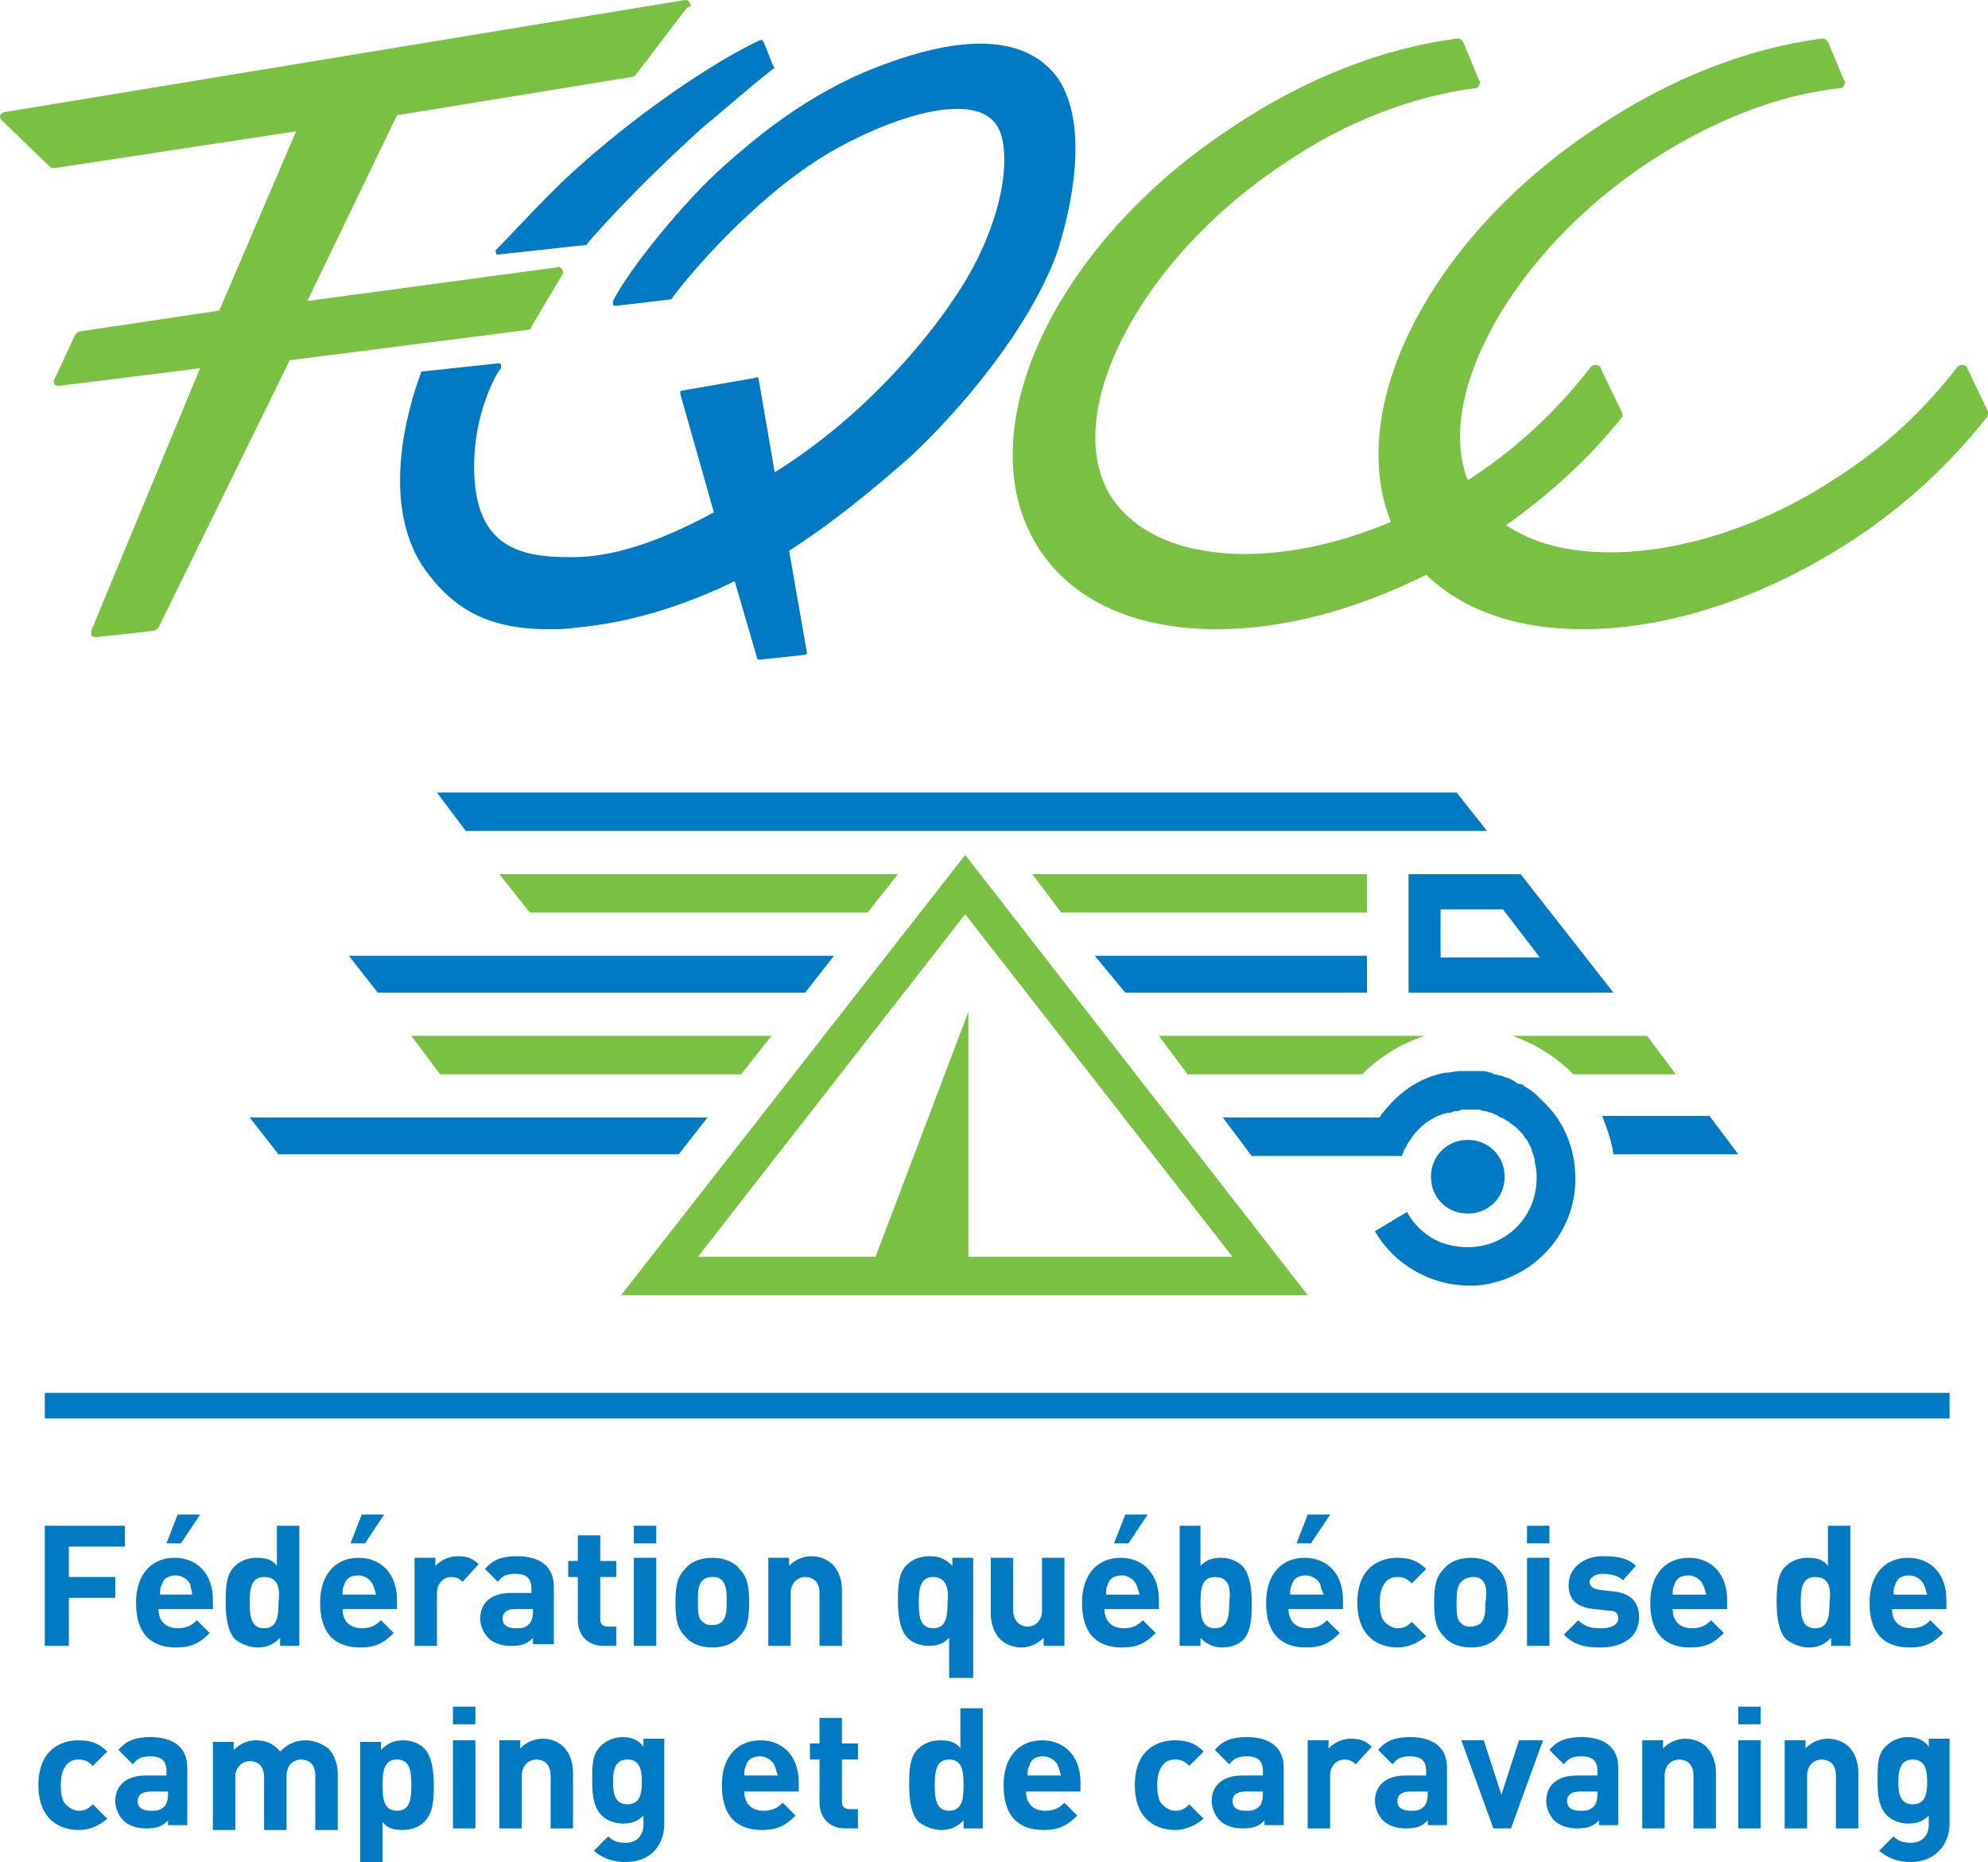
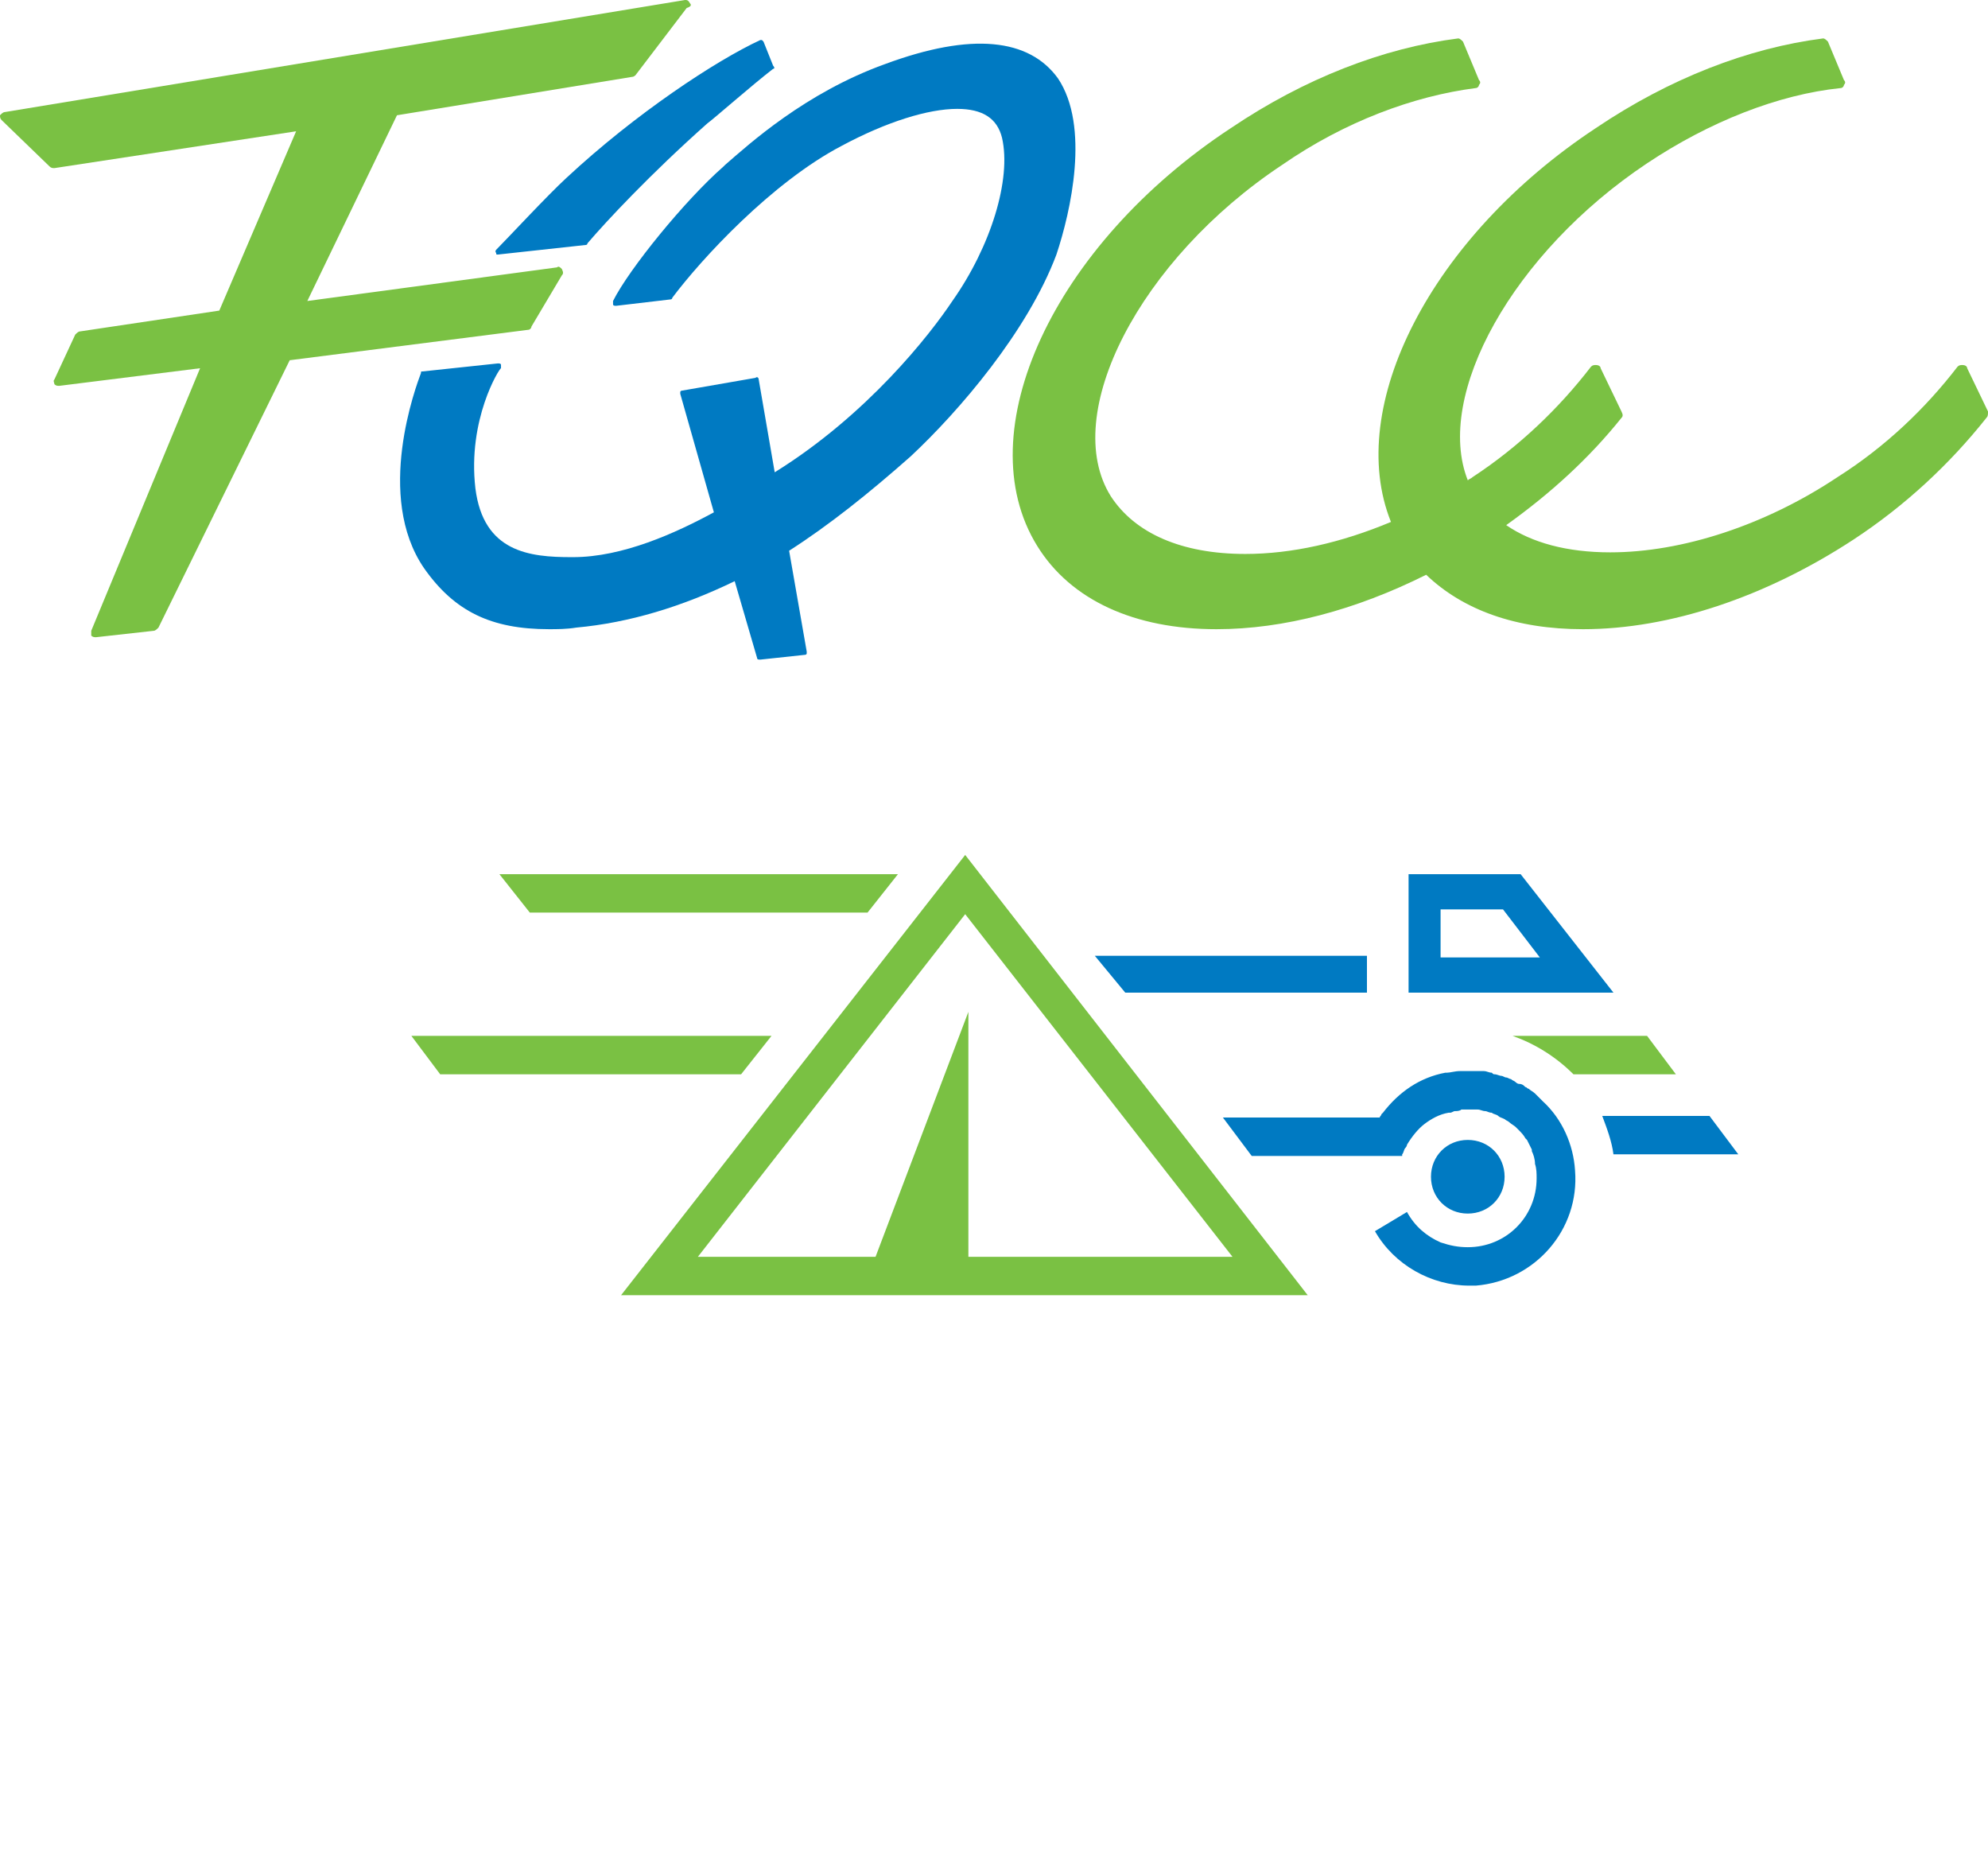
<svg xmlns="http://www.w3.org/2000/svg" version="1.1" id="Layer_1" x="0" y="0" viewBox="0 0 124.2 116.3" xml:space="preserve">
  <style type="text/css">.st0{fill:#007ac2}.st1{fill:#7ac143}</style>
-   <path class="st0" d="M9.9 100.5c0 .7.4 1.2 1.2 1.2.6 0 .9-.2 1.2-.5l.8.8c-.6.6-1.1.9-2.1.9-1.3 0-2.5-.6-2.5-2.8 0-1.8 1-2.8 2.4-2.8 1.5 0 2.4 1.1 2.4 2.6v.6H9.9zm2-1.5c-.1-.3-.5-.6-.9-.6-.5 0-.8.2-.9.6-.1.2-.1.3-.1.6h2c0-.3-.1-.4-.1-.6m-.6-2.6h-.9l.7-1.8h1.4l-1.2 1.8zm6.2 6.4v-.5c-.4.4-.8.6-1.4.6-.5 0-1-.2-1.4-.5-.5-.5-.6-1.5-.6-2.3 0-.8 0-1.8.6-2.3.3-.3.8-.5 1.3-.5.6 0 1 .1 1.3.5v-2.5h1.4v7.5h-1.2zm-1-4.3c-.8 0-.9.7-.9 1.6 0 .9.1 1.6.9 1.6s.9-.7.9-1.6c.1-.9 0-1.6-.9-1.6m4.9 2c0 .7.4 1.2 1.2 1.2.6 0 .9-.2 1.2-.5l.8.8c-.6.6-1.1.9-2.1.9-1.3 0-2.5-.6-2.5-2.8 0-1.8 1-2.8 2.4-2.8 1.5 0 2.4 1.1 2.4 2.6v.6h-3.4zm1.9-1.5c-.1-.3-.5-.6-.9-.6-.5 0-.8.2-.9.6-.1.2-.1.3-.1.6h2.1c-.1-.3-.1-.4-.2-.6m-.5-2.6h-.9l.7-1.8H24l-1.2 1.8zm6.1 2.4c-.2-.2-.4-.3-.7-.3-.4 0-.9.3-.9 1v3.3h-1.4v-5.5h1.3v.5c.3-.3.8-.6 1.4-.6.5 0 .9.1 1.3.5l-1 1.1zm4.4 4v-.5c-.4.4-.7.5-1.4.5-.6 0-1.1-.2-1.4-.5-.3-.3-.5-.8-.5-1.2 0-.9.6-1.6 1.9-1.6h1.3v-.3c0-.6-.3-.9-1-.9-.5 0-.8.1-1.1.5l-.8-.8c.5-.6 1.1-.8 2-.8 1.5 0 2.3.7 2.3 1.9v3.6h-1.3zm0-2.3h-1.1c-.5 0-.8.2-.8.6 0 .4.3.6.8.6.4 0 .6 0 .9-.3.1-.1.2-.4.2-.7v-.2zm4.4 2.3c-1.1 0-1.6-.8-1.6-1.6v-2.7h-.6v-1h.6v-1.6h1.4v1.6h1v1h-1v2.6c0 .3.1.5.5.5h.5v1.2h-.8zm1.9-7.5H41v1.1h-1.4v-1.1zm0 2H41v5.5h-1.4v-5.5zm6.6 4.9c-.3.4-.9.7-1.7.7s-1.4-.3-1.7-.7c-.5-.5-.6-1.1-.6-2.1s.1-1.6.6-2.1c.3-.4.9-.7 1.7-.7s1.4.3 1.7.7c.5.5.6 1.1.6 2.1s-.1 1.6-.6 2.1m-1.1-3.5c-.2-.2-.4-.2-.6-.2-.3 0-.5.1-.6.2-.3.3-.3.8-.3 1.3 0 .6 0 1.1.3 1.3.2.2.4.2.6.2.3 0 .5-.1.6-.2.3-.3.3-.8.3-1.3s0-1-.3-1.3m6.1 4.1v-3.3c0-.8-.5-1-.9-1s-.9.3-.9 1v3.3H48v-5.5h1.3v.5c.4-.4.9-.6 1.4-.6.5 0 1 .2 1.3.5.4.4.6 1 .6 1.6v3.5h-1.4zm8.1 2v-2.5c-.4.4-.8.5-1.3.5s-1-.2-1.3-.5c-.5-.5-.6-1.5-.6-2.3 0-.8 0-1.8.6-2.3.3-.3.8-.5 1.4-.5.6 0 1 .2 1.4.6v-.5h1.3v7.5h-1.5zm-1-6.3c-.8 0-.9.7-.9 1.6 0 .9.1 1.6.9 1.6s.9-.7.9-1.6c.1-.9-.1-1.6-.9-1.6m6.9 4.3v-.5c-.4.4-.9.6-1.4.6-.5 0-1-.2-1.3-.5-.4-.4-.6-1-.6-1.6v-3.5h1.4v3.3c0 .7.5 1 .9 1s.9-.3.9-1v-3.3h1.4v5.5h-1.3zm3.8-2.3c0 .7.4 1.2 1.2 1.2.6 0 .9-.2 1.2-.5l.8.8c-.6.6-1.1.9-2.1.9-1.3 0-2.5-.6-2.5-2.8 0-1.8 1-2.8 2.4-2.8 1.5 0 2.4 1.1 2.4 2.6v.6H69zm2-1.5c-.1-.3-.5-.6-.9-.6-.5 0-.8.2-.9.6-.1.2-.1.3-.1.6h2.1c-.1-.3-.1-.4-.2-.6m-.5-2.6h-.9l.7-1.8h1.4l-1.2 1.8zm7.2 6c-.3.3-.8.5-1.3.5-.6 0-1-.2-1.4-.6v.5h-1.3v-7.5H75v2.5c.4-.4.8-.5 1.3-.5s1 .2 1.3.5c.5.5.6 1.5.6 2.3 0 .8 0 1.7-.5 2.3m-1.8-3.9c-.8 0-.9.7-.9 1.6 0 .9.1 1.6.9 1.6s.9-.7.9-1.6c.1-.9 0-1.6-.9-1.6m4.6 2c0 .7.4 1.2 1.2 1.2.6 0 .9-.2 1.2-.5l.8.8c-.6.6-1.1.9-2.1.9-1.3 0-2.5-.6-2.5-2.8 0-1.8 1-2.8 2.4-2.8 1.5 0 2.4 1.1 2.4 2.6v.6h-3.4zm2-1.5c-.1-.3-.5-.6-.9-.6-.5 0-.8.2-.9.6-.1.2-.1.3-.1.6h2.1c-.1-.3-.2-.4-.2-.6m-.6-2.6H81l.7-1.8h1.4l-1.2 1.8zm5.4 6.5c-1.1 0-2.5-.6-2.5-2.8 0-2.2 1.4-2.8 2.5-2.8.8 0 1.3.2 1.8.7l-.9.9c-.3-.3-.5-.4-.9-.4-.3 0-.6.1-.8.4-.2.3-.3.6-.3 1.2s.1 1 .3 1.2c.2.2.5.4.8.4.4 0 .6-.1.9-.4l.9.9c-.5.4-1.1.7-1.8.7m6.3-.7c-.3.4-.9.7-1.7.7-.8 0-1.4-.3-1.7-.7-.5-.5-.6-1.1-.6-2.1s.1-1.6.6-2.1c.3-.4.9-.7 1.7-.7.8 0 1.4.3 1.7.7.5.5.6 1.1.6 2.1.1 1-.1 1.6-.6 2.1m-1-3.5c-.2-.2-.4-.2-.6-.2s-.5.1-.6.2c-.4.3-.4.8-.4 1.4 0 .6 0 1.1.3 1.3.2.2.4.2.6.2s.5-.1.6-.2c.3-.3.3-.8.3-1.3.1-.6.1-1.1-.2-1.4m2.8-3.4h1.4v1.1h-1.4v-1.1zm0 2h1.4v5.5h-1.4v-5.5zm4.6 5.6c-.9 0-1.6-.1-2.3-.8l.9-.9c.5.5 1 .5 1.5.5s1-.2 1-.6c0-.3-.1-.5-.6-.5l-.9-.1c-1-.1-1.6-.5-1.6-1.5 0-1.1 1-1.8 2.1-1.8.9 0 1.6.1 2.1.6l-.8.9c-.3-.3-.8-.4-1.3-.4s-.8.3-.8.5.1.4.6.5l.9.1c1.1.1 1.6.7 1.6 1.6 0 1.3-1.1 1.9-2.4 1.9m4.5-2.4c0 .7.4 1.2 1.2 1.2.6 0 .9-.2 1.2-.5l.8.8c-.6.6-1.1.9-2.1.9-1.3 0-2.5-.6-2.5-2.8 0-1.8 1-2.8 2.4-2.8 1.5 0 2.4 1.1 2.4 2.6v.6h-3.4zm1.9-1.5c-.1-.3-.5-.6-.9-.6-.5 0-.8.2-.9.6-.1.2-.1.3-.1.6h2.1c-.1-.3-.1-.4-.2-.6m8 3.8v-.5c-.4.4-.8.6-1.4.6-.5 0-1-.2-1.4-.5-.5-.5-.6-1.5-.6-2.3 0-.8 0-1.8.6-2.3.3-.3.8-.5 1.3-.5.6 0 1 .1 1.3.5v-2.5h1.4v7.5h-1.2zm-1-4.3c-.8 0-.9.7-.9 1.6 0 .9.1 1.6.9 1.6s.9-.7.9-1.6c.1-.9 0-1.6-.9-1.6m4.8 2c0 .7.4 1.2 1.2 1.2.6 0 .9-.2 1.2-.5l.8.8c-.6.6-1.1.9-2.1.9-1.3 0-2.5-.6-2.5-2.8 0-1.8 1-2.8 2.4-2.8 1.5 0 2.4 1.1 2.4 2.6v.6h-3.4zm2-1.5c-.1-.3-.5-.6-.9-.6-.5 0-.8.2-.9.6-.1.2-.1.3-.1.6h2.1c-.1-.3-.1-.4-.2-.6M4.9 114.3c-1.1 0-2.5-.6-2.5-2.8s1.4-2.8 2.5-2.8c.8 0 1.3.2 1.8.7l-.9.9c-.3-.3-.5-.4-.9-.4-.3 0-.6.1-.8.4-.2.3-.3.6-.3 1.2s.1 1 .3 1.2c.2.2.5.4.8.4.4 0 .6-.1.9-.4l.9.9c-.5.4-1 .7-1.8.7m5.6-.1v-.5c-.4.4-.7.5-1.4.5-.6 0-1.1-.2-1.4-.5-.3-.3-.5-.8-.5-1.2 0-.9.6-1.6 1.9-1.6h1.3v-.3c0-.6-.3-.9-1-.9-.5 0-.8.1-1.1.5l-.9-.9c.5-.6 1.1-.8 2-.8 1.5 0 2.3.7 2.3 1.9v3.6h-1.2zm0-2.3H9.4c-.5 0-.8.2-.8.6 0 .4.3.6.8.6.4 0 .6 0 .9-.3.1-.1.2-.4.2-.7v-.2zm9.2 2.3v-3.3c0-.8-.5-1-.9-1s-.9.3-.9 1v3.4h-1.4V111c0-.8-.5-1-.9-1s-.9.3-.9 1v3.3h-1.4v-5.5h1.3v.5c.4-.4.9-.6 1.4-.6.6 0 1.1.2 1.5.7.5-.5 1-.7 1.6-.7.5 0 1 .2 1.4.5.4.4.6 1 .6 1.6v3.5h-1.4zm6.8-.4c-.3.3-.8.5-1.3.5-.6 0-1-.1-1.3-.5v2.5h-1.4v-7.5h1.3v.5c.4-.4.8-.6 1.4-.6.5 0 1 .2 1.3.5.5.5.6 1.5.6 2.3 0 .8 0 1.7-.6 2.3m-1.7-3.9c-.8 0-.9.7-.9 1.6s.1 1.6.9 1.6.9-.7.9-1.6-.1-1.6-.9-1.6m3.5-3.3h1.4v1.1h-1.4v-1.1zm0 2.1h1.4v5.5h-1.4v-5.5zm6.1 5.5v-3.3c0-.8-.5-1-.9-1s-.9.3-.9 1v3.3h-1.4v-5.5h1.3v.5c.4-.4.9-.6 1.4-.6.5 0 1 .2 1.3.5.4.4.6 1 .6 1.6v3.5h-1.4zm4.7 2.1c-.8 0-1.4-.2-2-.7l.9-.9c.3.3.6.4 1.1.4.8 0 1.1-.6 1.1-1.1v-.6c-.4.4-.8.5-1.3.5s-1-.2-1.3-.5c-.5-.5-.6-1.2-.6-2.2 0-1 0-1.7.6-2.2.3-.3.8-.5 1.3-.5.6 0 1 .2 1.3.6v-.5h1.3v5.3c0 1.4-.9 2.4-2.4 2.4m.1-6.4c-.8 0-.9.7-.9 1.4s.1 1.4.9 1.4.9-.7.9-1.4-.1-1.4-.9-1.4m7.3 2c0 .7.4 1.2 1.2 1.2.6 0 .9-.2 1.2-.5l.8.8c-.6.6-1.1.9-2.1.9-1.3 0-2.5-.6-2.5-2.8 0-1.8 1-2.8 2.4-2.8 1.5 0 2.4 1.1 2.4 2.6v.6h-3.4zm1.9-1.6c-.1-.3-.5-.6-.9-.6-.5 0-.8.2-.9.6-.1.2-.1.3-.1.6h2.1c-.1-.2-.1-.4-.2-.6m4.4 3.9c-1.1 0-1.6-.8-1.6-1.6v-2.7h-.6v-1h.6v-1.6h1.4v1.6h1v1h-1v2.6c0 .3.1.5.5.5h.5v1.2h-.8zm7.4 0v-.5c-.4.4-.8.6-1.4.6-.5 0-1-.2-1.4-.5-.5-.5-.6-1.5-.6-2.3 0-.8 0-1.8.6-2.3.3-.3.8-.5 1.3-.5.6 0 1 .1 1.3.5v-2.5h1.4v7.5h-1.2zm-.9-4.3c-.8 0-.9.7-.9 1.6s.1 1.6.9 1.6.9-.7.9-1.6-.1-1.6-.9-1.6m4.8 2c0 .7.4 1.2 1.2 1.2.6 0 .9-.2 1.2-.5l.8.8c-.6.6-1.1.9-2.1.9-1.3 0-2.5-.6-2.5-2.8 0-1.8 1-2.8 2.4-2.8 1.5 0 2.4 1.1 2.4 2.6v.6h-3.4zm2-1.6c-.1-.3-.5-.6-.9-.6-.5 0-.8.2-.9.6-.1.2-.1.3-.1.6h2.1c-.1-.2-.1-.4-.2-.6m7.3 4c-1.1 0-2.5-.6-2.5-2.8s1.4-2.8 2.5-2.8c.8 0 1.3.2 1.8.7l-.9.9c-.3-.3-.5-.4-.9-.4-.3 0-.6.1-.8.4-.2.3-.3.6-.3 1.2s.1 1 .3 1.2c.2.2.5.4.8.4.4 0 .6-.1.9-.4l.9.9c-.5.4-1.1.7-1.8.7m5.6-.1v-.5c-.4.4-.7.5-1.4.5-.6 0-1.1-.2-1.4-.5-.3-.3-.5-.8-.5-1.2 0-.9.6-1.6 1.9-1.6h1.3v-.3c0-.6-.3-.9-1-.9-.5 0-.8.1-1.1.5l-.9-.9c.5-.6 1.1-.8 2-.8 1.5 0 2.3.7 2.3 1.9v3.6H79zm-.1-2.3h-1.1c-.5 0-.8.2-.8.6 0 .4.3.6.8.6.4 0 .6 0 .9-.3.1-.1.2-.4.2-.7v-.2zm5.8-1.7c-.2-.2-.4-.3-.7-.3-.4 0-.9.3-.9 1v3.3h-1.4v-5.5H83v.5c.3-.3.8-.6 1.4-.6.5 0 .9.1 1.3.5l-1 1.1zm4.5 4v-.5c-.4.4-.7.5-1.4.5-.6 0-1.1-.2-1.4-.5-.3-.3-.5-.8-.5-1.2 0-.9.6-1.6 1.9-1.6h1.3v-.3c0-.6-.3-.9-1-.9-.5 0-.8.1-1.1.5l-.9-.9c.5-.6 1.1-.8 2-.8 1.5 0 2.3.7 2.3 1.9v3.6h-1.2zm0-2.3h-1.1c-.5 0-.8.2-.8.6 0 .4.3.6.8.6.4 0 .6 0 .9-.3.1-.1.2-.4.2-.7v-.2zm5.2 2.3h-1.1l-2-5.5h1.4l1.1 3.4 1.1-3.4h1.5zm5.5 0v-.5c-.4.4-.7.5-1.4.5-.6 0-1.1-.2-1.4-.5-.3-.3-.5-.8-.5-1.2 0-.9.6-1.6 1.9-1.6h1.3v-.3c0-.6-.3-.9-1-.9-.5 0-.8.1-1.1.5l-.9-.9c.5-.6 1.1-.8 2-.8 1.5 0 2.3.7 2.3 1.9v3.6h-1.2zm-.1-2.3h-1.1c-.5 0-.8.2-.8.6 0 .4.3.6.8.6.4 0 .6 0 .9-.3.1-.1.2-.4.2-.7v-.2zm6 2.3v-3.3c0-.8-.5-1-.9-1s-.9.3-.9 1v3.3h-1.4v-5.5h1.3v.5c.4-.4.9-.6 1.4-.6.5 0 1 .2 1.3.5.4.4.6 1 .6 1.6v3.5h-1.4zm2.8-7.6h1.4v1.1h-1.4v-1.1zm0 2.1h1.4v5.5h-1.4v-5.5zm6.1 5.5v-3.3c0-.8-.5-1-.9-1s-.9.3-.9 1v3.3h-1.4v-5.5h1.3v.5c.4-.4.9-.6 1.4-.6.5 0 1 .2 1.3.5.4.4.6 1 .6 1.6v3.5h-1.4zm4.7 2.1c-.8 0-1.4-.2-2-.7l.9-.9c.3.3.6.4 1.1.4.8 0 1.1-.6 1.1-1.1v-.6c-.4.4-.8.5-1.3.5s-1-.2-1.3-.5c-.5-.5-.6-1.2-.6-2.2 0-1 0-1.7.6-2.2.3-.3.8-.5 1.3-.5.6 0 1 .2 1.3.6v-.5h1.3v5.3c0 1.4-1 2.4-2.4 2.4m.1-6.4c-.8 0-.9.7-.9 1.4s.1 1.4.9 1.4.9-.7.9-1.4-.1-1.4-.9-1.4M2.8 87h119v1.6H2.8z" />
  <path class="st1" d="M124.2 25.7l-1.3-2.7c0-.1-.1-.2-.3-.2-.1 0-.2 0-.3.1-2 2.6-4.5 5-7.5 6.9-4.5 3-9.7 4.7-14.2 4.7-2.7 0-4.9-.6-6.5-1.7 2.8-2 5.2-4.2 7.2-6.7.1-.1.1-.2 0-.4L100 23c0-.1-.1-.2-.3-.2-.1 0-.2 0-.3.1-2 2.6-4.5 5-7.4 6.9-.1.1-.2.1-.3.2-2.1-5.3 2.8-14.2 11.2-19.8 3.9-2.6 8.2-4.3 12.1-4.7.1 0 .2-.1.2-.2.1-.1.1-.2 0-.3l-1-2.4c-.1-.1-.2-.2-.3-.2-4.7.6-9.6 2.5-14.2 5.6C89.4 14.8 84 25.4 86.9 32.6c-3.1 1.3-6.2 2-9.1 2-4 0-6.9-1.3-8.4-3.6-3.2-5.1 1.8-14.8 10.7-20.7C84 7.6 88.3 6 92.2 5.5c.1 0 .2-.1.2-.2.1-.1.1-.2 0-.3l-1-2.4c-.1-.1-.2-.2-.3-.2-4.7.6-9.6 2.5-14.2 5.6-11.1 7.3-16.5 19-12.1 26.1 2.1 3.4 6.1 5.2 11.2 5.2 4.2 0 8.7-1.2 13.1-3.4 2.3 2.2 5.6 3.4 9.8 3.4 5.4 0 11.4-2 16.9-5.6 3.2-2.1 6-4.7 8.3-7.6.1-.1.1-.2.1-.4z" />
  <path class="st0" d="M31.1 15.9l5.5-.6s.1 0 .1-.1c1.2-1.4 3.9-4.3 7.5-7.5.3-.2 2.8-2.4 4.1-3.4.1 0 .1-.1 0-.2l-.6-1.5-.1-.1h-.1c-2.8 1.3-7.8 4.6-12.1 8.6-1.2 1.1-3.7 3.8-4.4 4.5 0 0-.1.1 0 .2 0 .1 0 .1.1.1m35-11C64.3 2.4 60.7 2 55.3 4c-5 1.8-8.5 5-10 6.3l-.1.1c-2.4 2.1-5.9 6.4-6.9 8.4v.2c0 .1.1.1.2.1l3.4-.4s.1 0 .1-.1c1.8-2.4 6.2-7.2 10.6-9.5 2.8-1.5 5.4-2.3 7.2-2.3 1.6 0 2.5.6 2.8 1.8.6 2.6-.7 6.8-3.1 10.2-1.4 2.1-5.3 7.1-11.1 10.7l-1-5.8c0-.1-.1-.2-.2-.1l-4.6.8s-.1 0-.1.1v.1l2.1 7.4c-2.4 1.3-5.7 2.8-8.8 2.8h-.1c-2.6 0-5.5-.3-6-4.3-.5-4.3 1.5-7.5 1.6-7.5v-.2c0-.1-.1-.1-.2-.1l-4.7.5c-.1 0-.1 0-.1.1-.3.8-2.9 7.7.2 12.2 1.9 2.7 4.2 3.8 7.8 3.8.5 0 1.1 0 1.7-.1 3.3-.3 6.6-1.3 9.9-2.9l1.4 4.8c0 .1.1.1.2.1l2.8-.3s.1 0 .1-.1v-.1l-1.1-6.3c2.5-1.6 5-3.6 7.6-5.9 3-2.8 7.3-7.8 9.1-12.6.9-2.7 2.1-8 .1-11" />
  <path class="st1" d="M43.1.2c-.1-.2-.2-.2-.3-.2L.3 7c-.1 0-.2.1-.3.2 0 .1 0 .2.1.3l3 2.9c.1.1.2.1.3.1l15.1-2.3-4.8 11.2L5 20.7c-.1 0-.2.1-.3.2l-1.3 2.8c-.1.1 0 .2 0 .3.1.1.2.1.3.1l8.8-1.1-6.8 16.4v.3c.1.1.2.1.3.1l3.6-.4c.1 0 .2-.1.3-.2l8.2-16.7L33 20.6c.1 0 .2-.1.2-.2l1.9-3.2c.1-.1.1-.2 0-.4-.1-.1-.2-.2-.3-.1l-15.6 2.1 5.6-11.6 14.7-2.4c.1 0 .2-.1.2-.1L42.9.5c.3-.1.3-.2.2-.3m55.2 66.9h6.4l-1.8-2.4h-8.4c1.4.5 2.7 1.3 3.8 2.4" />
  <path class="st0" d="M91.7 75.8c1.3 0 2.3-1 2.3-2.3 0-1.3-1-2.3-2.3-2.3-1.3 0-2.3 1-2.3 2.3 0 1.3 1 2.3 2.3 2.3" />
  <path class="st1" d="M60.3 53.4L38.8 80.9h42.9L60.3 53.4zm-5.6 25.1H43.6l16.7-21.4L77 78.5H60.5V63.2l-5.8 15.3z" />
  <path class="st0" d="M95 54.6h-7V62h12.8L95 54.6zm-5 2.2h3.9l2.3 3H90v-3zm10.8 15.3h7.8l-1.8-2.4h-6.7c.3.8.6 1.6.7 2.4m-2.4 1c-.1-1.6-.8-3.2-2-4.3l-.3-.3-.1-.1-.1-.1c-.1-.1-.3-.2-.4-.3-.1 0-.1-.1-.2-.1-.1-.1-.2-.2-.4-.2-.1 0-.2-.1-.2-.1-.1-.1-.2-.1-.3-.2-.1 0-.2-.1-.3-.1-.1 0-.2-.1-.3-.1-.1 0-.3-.1-.4-.1-.1 0-.1 0-.2-.1-.2 0-.3-.1-.5-.1h-1.5c-.3 0-.6.1-.8.1h-.1c-1.6.3-2.9 1.2-3.9 2.5l-.1.1c0 .1-.1.1-.1.2h-9.8l1.8 2.4h9.4v-.1c.1-.1.1-.3.2-.4 0 0 .1-.1.1-.2.3-.5.7-1 1.1-1.3.4-.3.9-.6 1.5-.7h.1c.1 0 .2-.1.3-.1.1 0 .3 0 .4-.1h1c.2 0 .3.1.5.1.1 0 .2.1.4.1.1.1.3.1.4.2.1.1.2.1.4.2.1.1.2.1.3.2.1.1.3.2.4.3l.2.2c.1.1.3.3.4.5l.1.1.3.6v.1c.1.2.2.5.2.8.1.3.1.6.1.9 0 2.4-1.9 4.3-4.3 4.3-.6 0-1.1-.1-1.7-.3-.9-.4-1.6-1-2.1-1.9l-2 1.2c1.2 2.1 3.5 3.4 5.9 3.4h.4c3.7-.3 6.5-3.5 6.2-7.2" />
-   <path class="st1" d="M72.4 64.7l1.8 2.4h10.9c1.1-1.1 2.4-1.9 3.9-2.4H72.4z" />
  <path class="st0" d="M70.3 62h15.1v-2.3h-17z" />
-   <path class="st1" d="M66.3 57h19.1v-2.4H64.5z" />
-   <path class="st0" d="M29.1 51.9h63.8L91 49.5H27.3zm-7.3 7.8l1.8 2.3h26.7l1.8-2.3zm-6.2 10.1l1.8 2.3h25l1.8-2.3z" />
  <path class="st1" d="M31.2 54.6l1.9 2.4h21.1l1.9-2.4zm-5.5 10.1l1.8 2.4h18.8l1.9-2.4z" />
-   <path class="st0" d="M4.3 96.6v1.9h2.9v1.3H4.3v3H2.8v-7.5h5v1.3z" />
</svg>